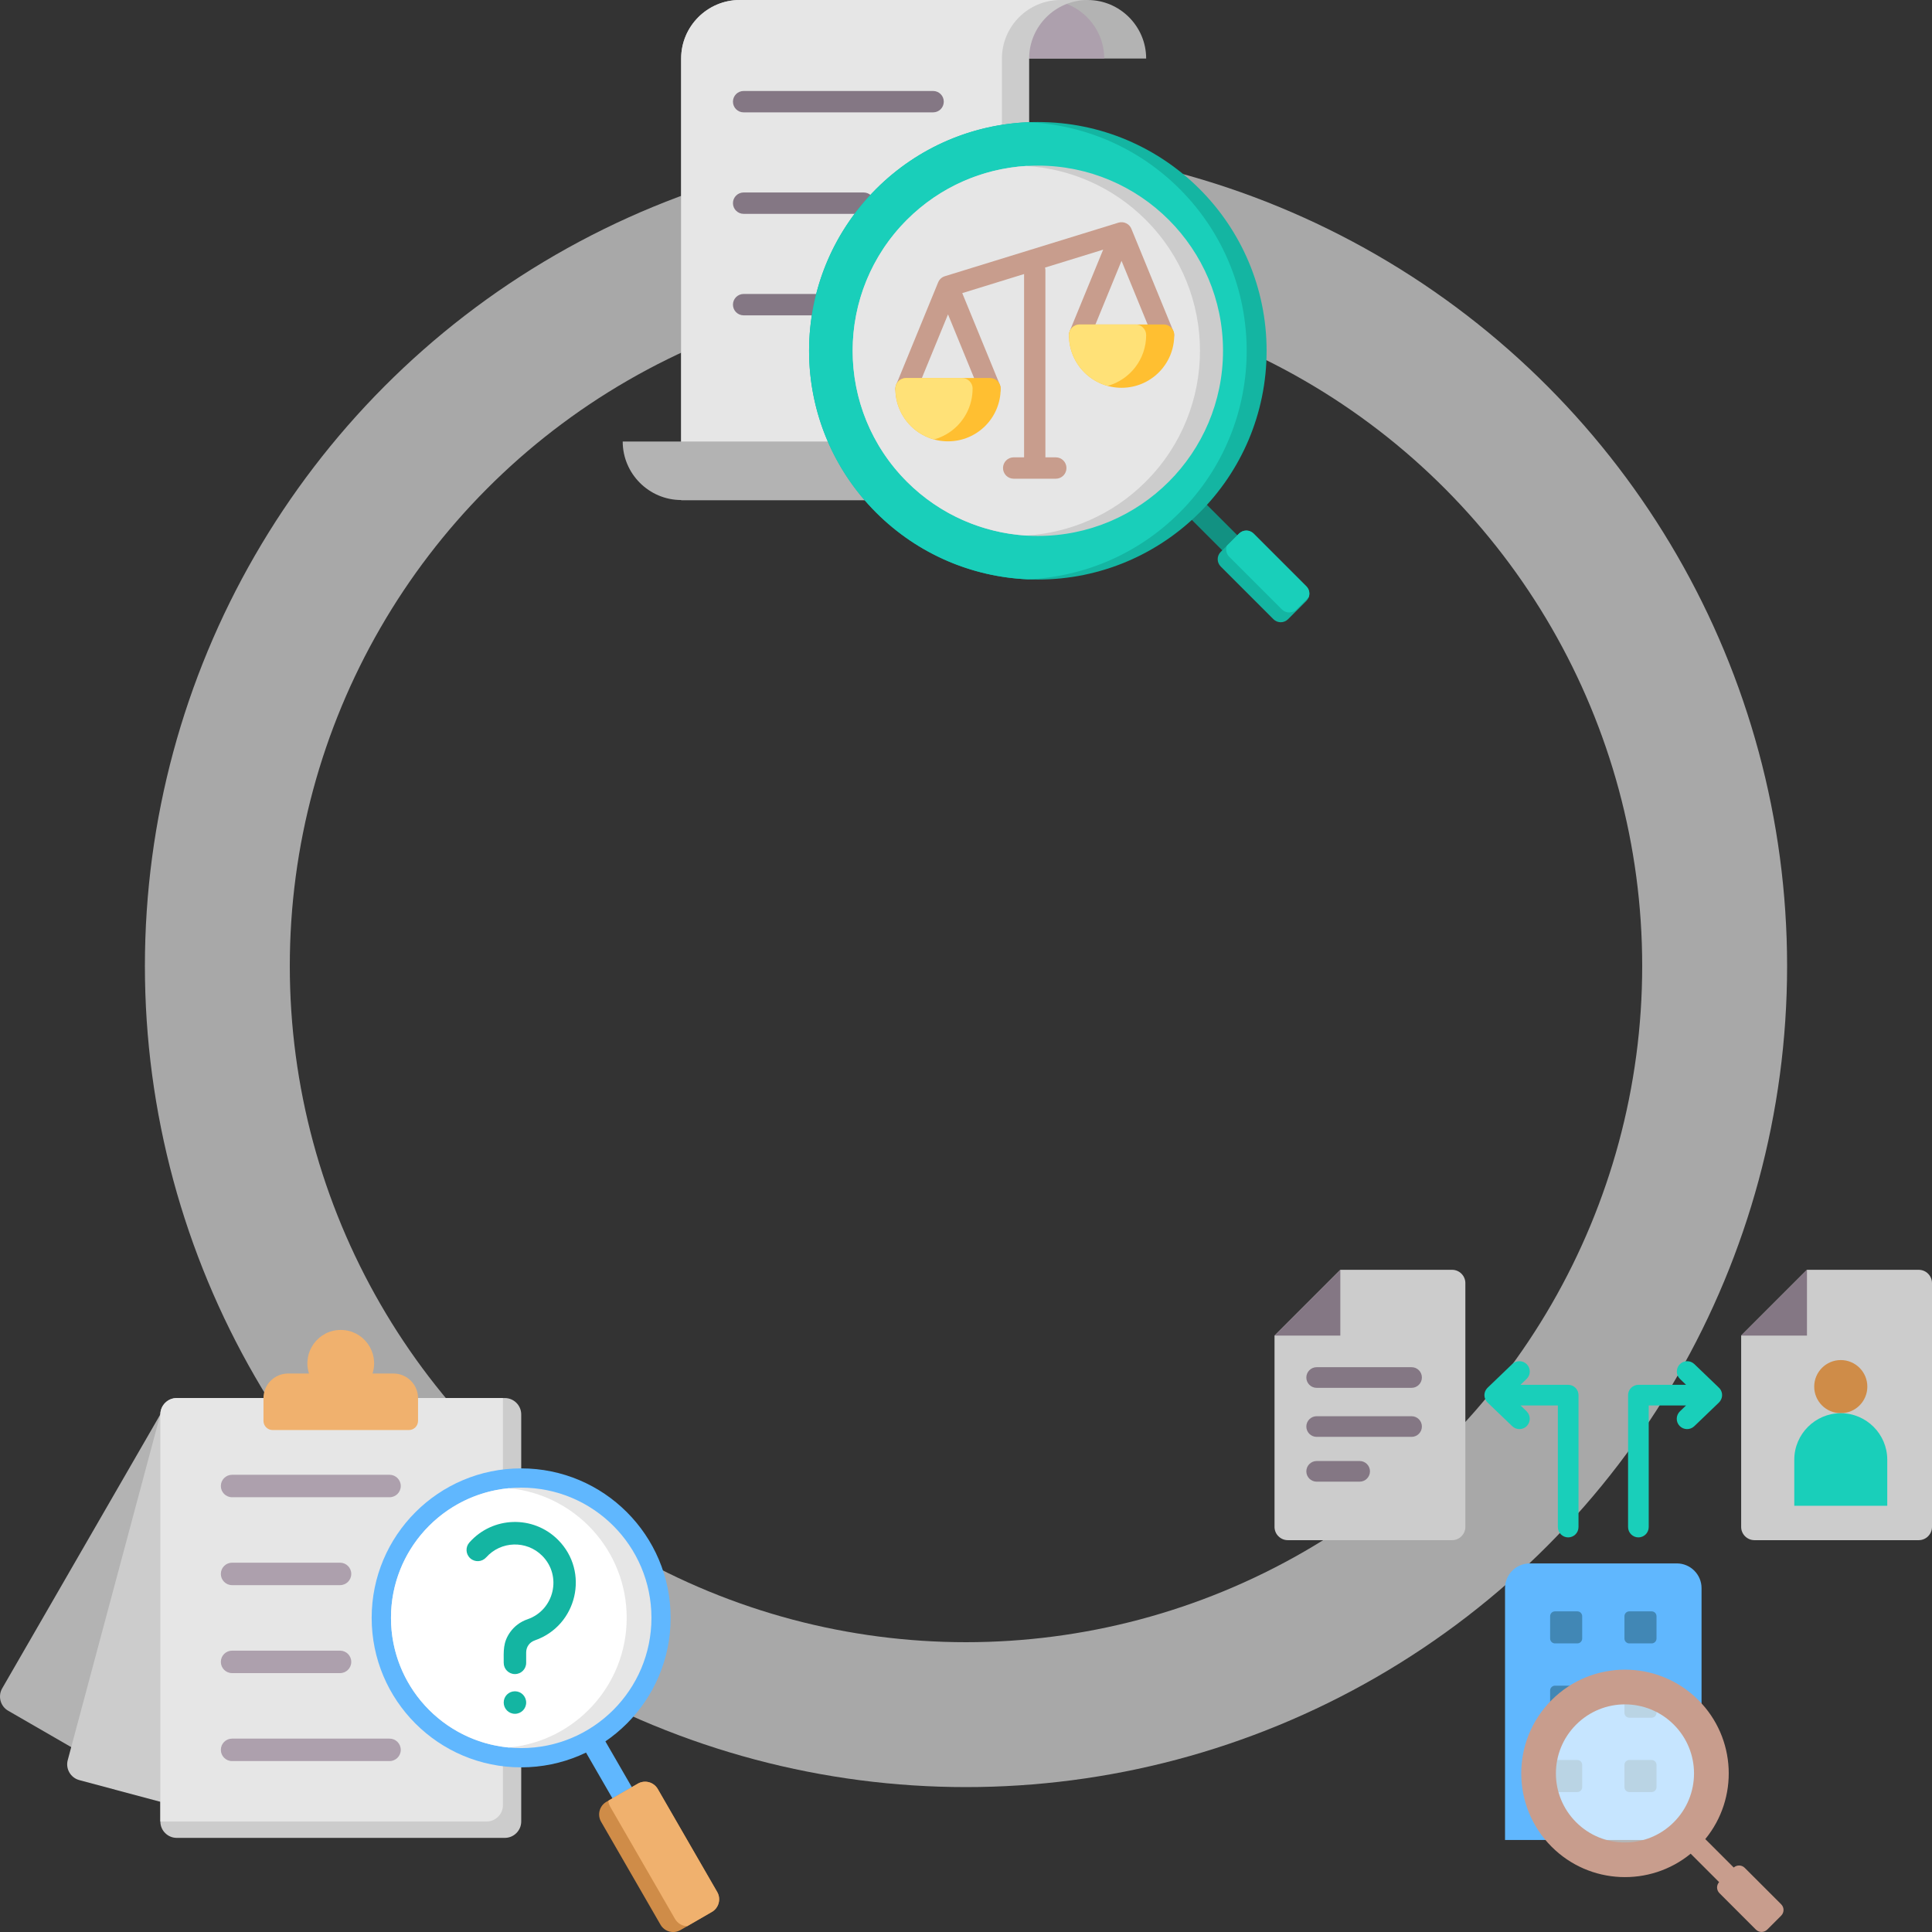
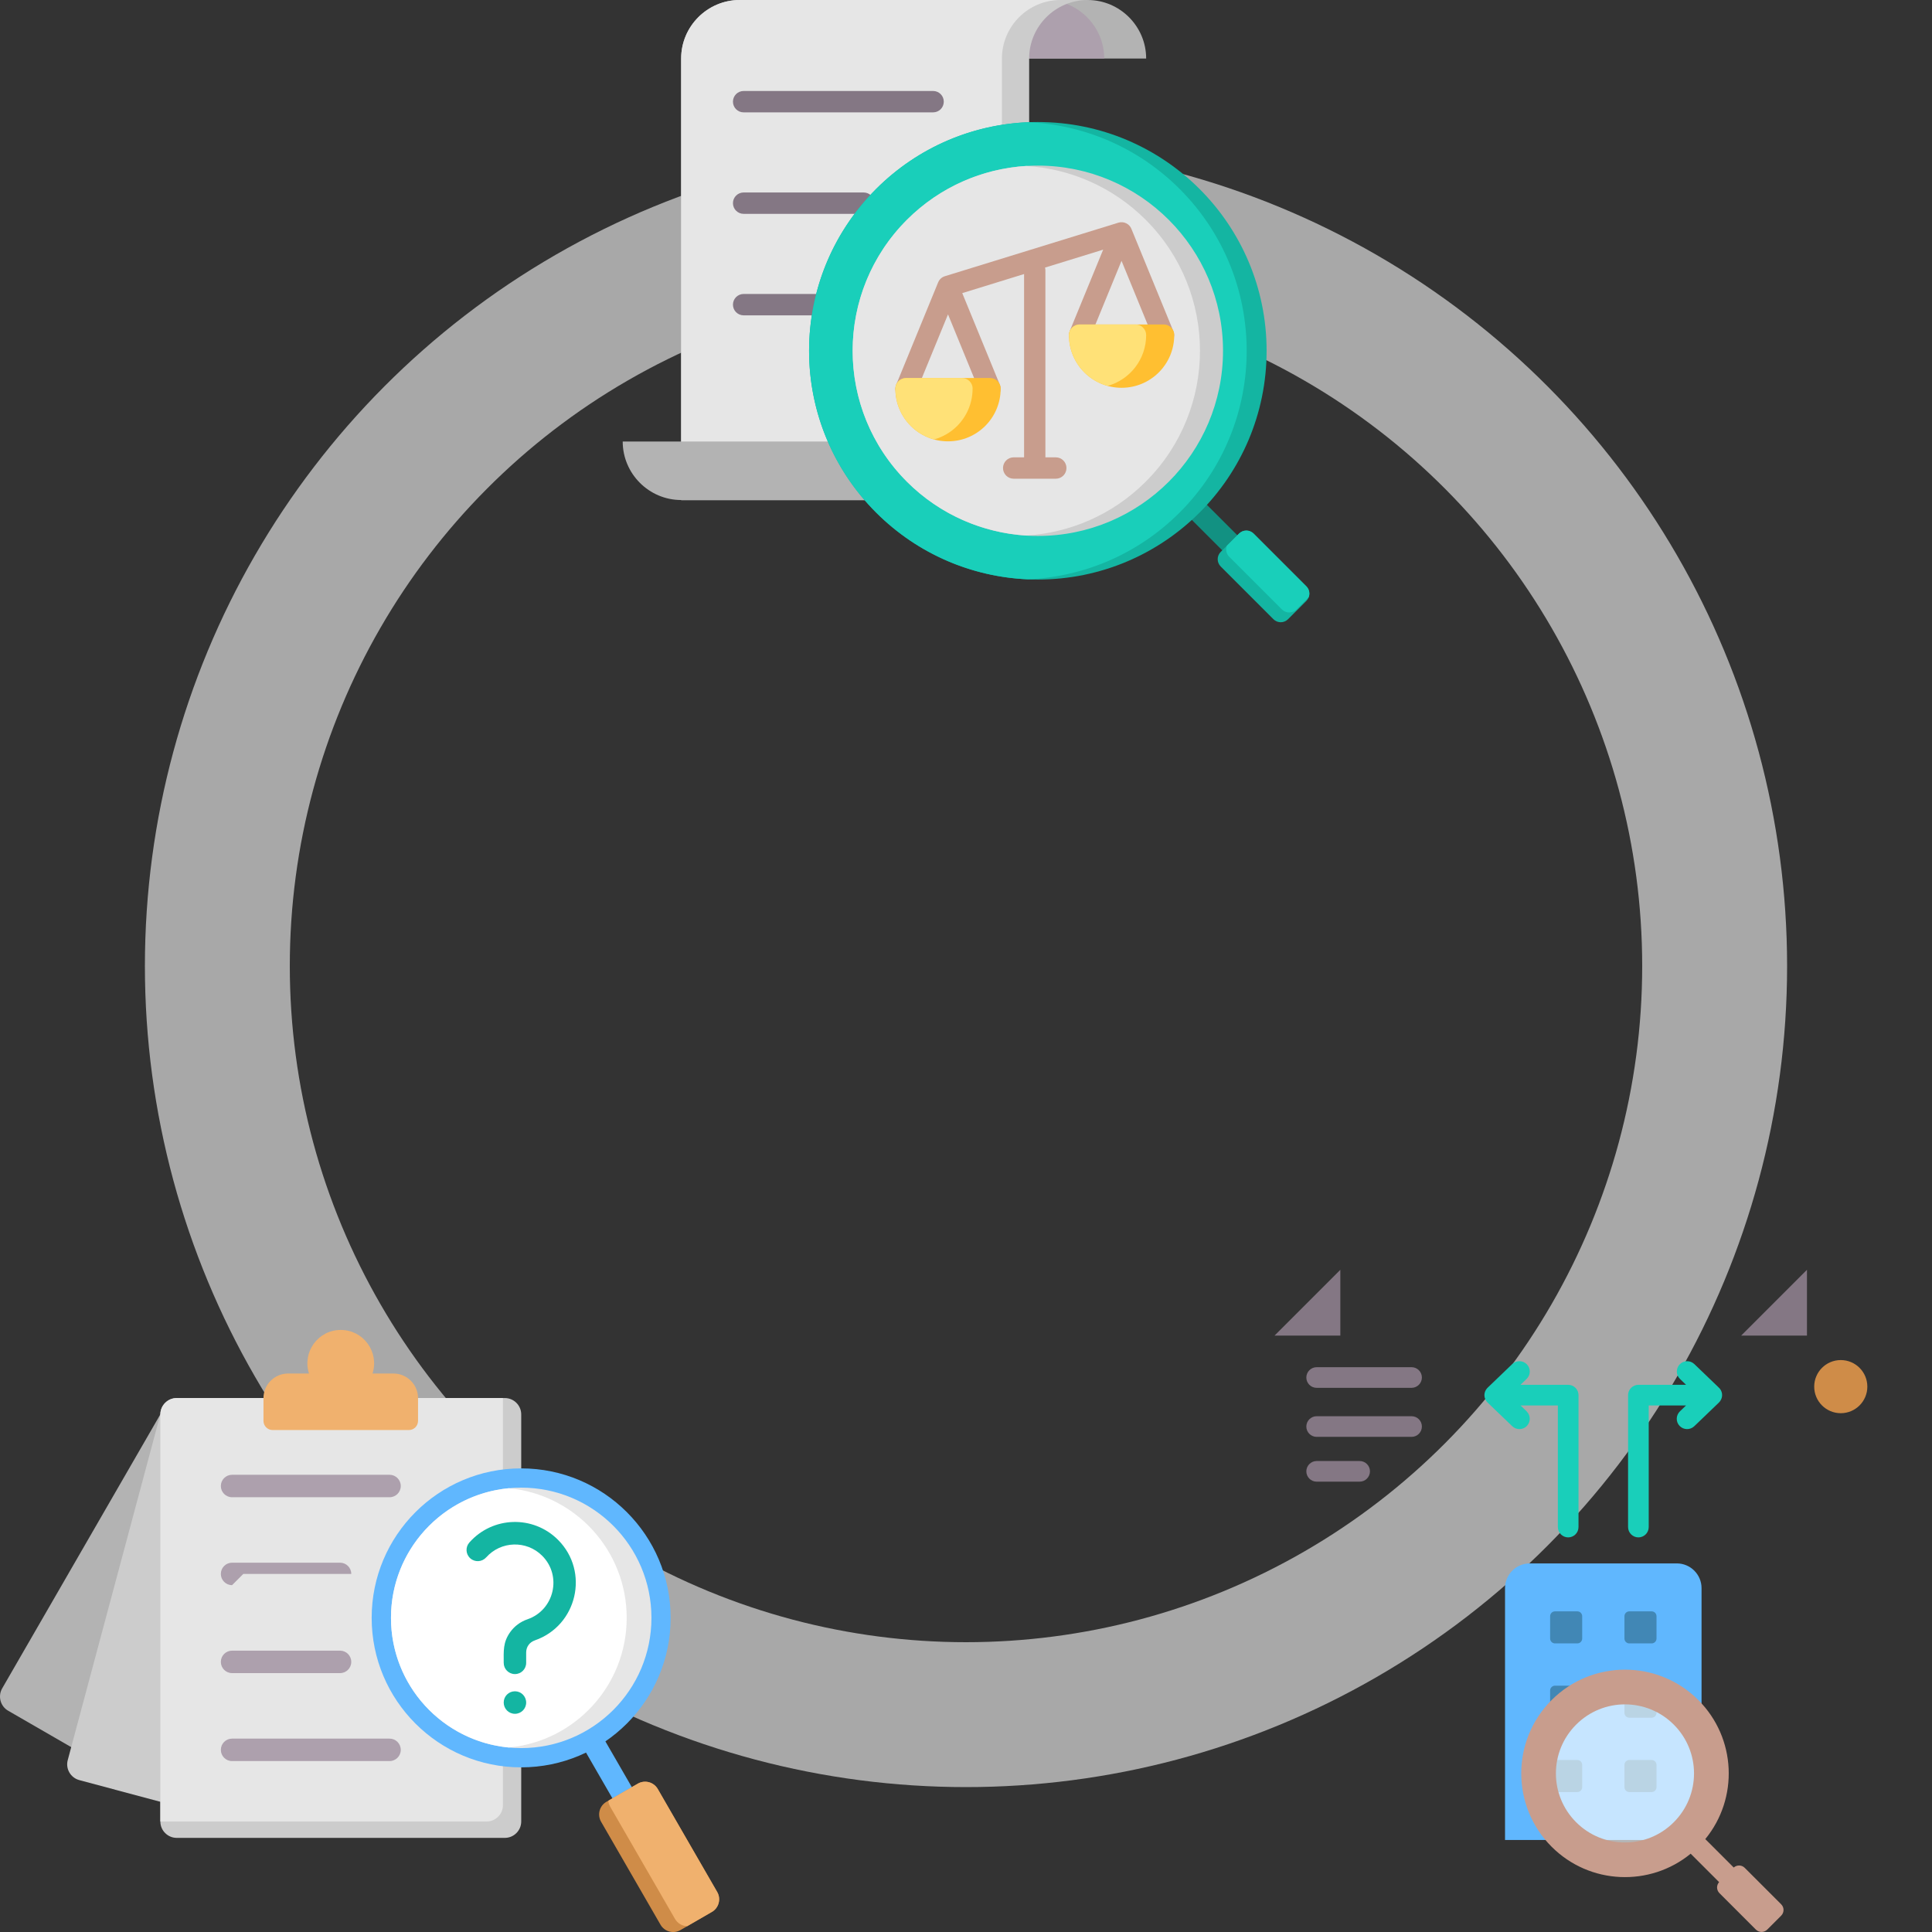
<svg xmlns="http://www.w3.org/2000/svg" id="_レイヤー_1" data-name="レイヤー 1" viewBox="0 0 320 320">
  <rect x="0" y="0" width="320" height="320" fill="#333333" stroke="none" />
  <defs>
    <style>
      .cls-1 {
        fill: #129182;
      }

      .cls-1, .cls-2, .cls-3, .cls-4, .cls-5, .cls-6, .cls-7, .cls-8, .cls-9, .cls-10, .cls-11, .cls-12, .cls-13, .cls-14, .cls-15, .cls-16, .cls-17, .cls-18, .cls-19, .cls-20, .cls-21 {
        stroke-width: 0px;
      }

      .cls-2 {
        fill: #f0b16e;
      }

      .cls-2, .cls-3, .cls-5, .cls-7, .cls-8, .cls-9, .cls-10, .cls-12, .cls-13, .cls-14, .cls-16, .cls-17, .cls-18, .cls-19, .cls-21 {
        fill-rule: evenodd;
      }

      .cls-3 {
        fill: #4187b5;
      }

      .cls-4, .cls-13 {
        fill: #14b5a2;
      }

      .cls-22 {
        fill: none;
        stroke: #a8a8a8;
        stroke-miterlimit: 10;
        stroke-width: 24px;
      }

      .cls-5, .cls-6 {
        fill: #e6e6e6;
      }

      .cls-7 {
        fill: #ffe177;
      }

      .cls-8, .cls-20 {
        fill: #60b7fe;
      }

      .cls-9 {
        fill: #ffbf31;
      }

      .cls-10 {
        fill: #ada0ad;
      }

      .cls-11, .cls-12 {
        fill: #ccc;
      }

      .cls-14, .cls-15 {
        fill: #fff;
      }

      .cls-15 {
        opacity: .64;
      }

      .cls-16 {
        fill: #c89d8d;
      }

      .cls-17 {
        fill: #19cfba;
      }

      .cls-18 {
        fill: #cf8c48;
      }

      .cls-19 {
        fill: #b3b3b3;
      }

      .cls-21 {
        fill: #847784;
      }
    </style>
  </defs>
  <circle class="cls-22" cx="160" cy="160" r="124" />
  <g>
    <path class="cls-19" d="M162.38,0h17.77c5.33,0,9.69,4.36,9.69,9.69h-27.46V0Z" />
    <path class="cls-10" d="M162.38,0h10.82c5.33,0,9.69,4.36,9.69,9.69h-20.5V0Z" />
    <path class="cls-12" d="M170.46,0h-47.95c-5.33,0-9.69,4.36-9.69,9.69v73.14h47.95c5.33,0,9.69-4.36,9.69-9.69V9.69c0-5.33,4.36-9.69,9.69-9.69h-9.69Z" />
    <path class="cls-5" d="M170.46,0h-47.95c-5.33,0-9.69,4.36-9.69,9.69v73.14h43.44c5.33,0,9.69-4.36,9.69-9.69V9.69c0-5.33,4.36-9.69,9.69-9.69h-5.18Z" />
    <path class="cls-19" d="M160.78,82.82h-47.95c-5.33,0-9.69-4.36-9.69-9.69h47.95c0,5.33,4.36,9.69,9.69,9.69Z" />
    <path class="cls-21" d="M123.17,18.61c-.98,0-1.77-.79-1.77-1.77s.79-1.77,1.77-1.77h31.38c.98,0,1.77.79,1.77,1.77s-.79,1.77-1.77,1.77h-31.38ZM123.17,52.23c-.98,0-1.77-.79-1.77-1.77s.79-1.77,1.77-1.77h19.87c.98,0,1.77.79,1.77,1.77s-.79,1.77-1.77,1.77h-19.87ZM123.17,35.42c-.98,0-1.77-.79-1.77-1.77s.79-1.77,1.77-1.77h19.87c.98,0,1.77.79,1.77,1.77s-.79,1.77-1.77,1.77h-19.87Z" />
    <rect class="cls-1" x="200.63" y="79.85" width="3.53" height="17.5" transform="translate(-3.37 169.07) rotate(-45)" />
    <circle class="cls-4" cx="171.9" cy="58.1" r="37.89" />
    <path class="cls-17" d="M145.11,31.3c6.98-6.98,16-10.66,25.14-11.06,9.14.4,18.16,4.08,25.14,11.06,14.8,14.8,14.8,38.79,0,53.59-6.98,6.98-16,10.66-25.14,11.06-9.14-.4-18.16-4.08-25.14-11.06-14.8-14.8-14.8-38.79,0-53.59Z" />
    <circle class="cls-11" cx="171.9" cy="58.1" r="30.67" />
    <path class="cls-5" d="M150.21,36.41c5.5-5.5,12.58-8.48,19.78-8.92,7.2.45,14.28,3.42,19.78,8.92,11.98,11.98,11.98,31.4,0,43.37-5.5,5.5-12.58,8.48-19.78,8.92-7.2-.45-14.28-3.42-19.78-8.92-11.98-11.98-11.98-31.4,0-43.37Z" />
    <path class="cls-13" d="M202.19,91.41l3.03-3.03c.67-.67,1.75-.67,2.42,0l8.73,8.73c.67.67.67,1.75,0,2.42l-3.03,3.03c-.67.67-1.75.67-2.42,0l-8.73-8.73c-.67-.67-.67-1.75,0-2.42Z" />
    <path class="cls-17" d="M203.2,90.4l2.02-2.02c.67-.67,1.75-.67,2.42,0l8.73,8.73c.49.49.62,1.2.39,1.81l-2.02,2.02c-.67.67-1.75.67-2.42,0l-8.73-8.73c-.49-.49-.62-1.2-.39-1.81Z" />
    <path class="cls-16" d="M151.7,65.05c-.37.9-1.4,1.33-2.3.96-.9-.37-1.33-1.4-.96-2.3l6.93-16.9c.19-.49.59-.9,1.13-1.06l28.75-8.87c.89-.27,1.84.2,2.16,1.06l6.93,16.9c.37.9-.06,1.93-.96,2.3-.9.37-1.93-.06-2.3-.96l-5.32-12.98-5.32,12.98c-.37.9-1.4,1.33-2.3.96-.9-.37-1.33-1.4-.96-2.3l5.54-13.49-9.63,2.97c.04.14.06.3.06.45v30.98h1.72c.98,0,1.77.79,1.77,1.77s-.79,1.77-1.77,1.77h-6.97c-.98,0-1.77-.79-1.77-1.77s.79-1.77,1.77-1.77h1.72v-30.36l-10.24,3.16,6.22,15.16c.37.9-.06,1.93-.96,2.3-.9.37-1.93-.06-2.3-.96l-5.32-12.98-5.33,12.98Z" />
    <path class="cls-9" d="M194.49,55.51c0,4.82-3.9,8.72-8.72,8.72s-8.72-3.9-8.72-8.72c0-.98.79-1.77,1.77-1.77h13.91c.98,0,1.77.79,1.77,1.77h0ZM165.74,64.38c0,4.82-3.9,8.72-8.72,8.72s-8.72-3.9-8.72-8.72c0-.98.79-1.77,1.77-1.77h13.91c.98,0,1.77.79,1.77,1.77Z" />
    <path class="cls-7" d="M183.44,63.92c-3.73-1.03-6.39-4.44-6.39-8.41,0-.98.79-1.77,1.77-1.77h9.25c.98,0,1.77.79,1.77,1.77,0,3.97-2.66,7.37-6.39,8.41h0ZM161.09,64.38c0,2.41-.98,4.59-2.55,6.17-1.05,1.05-2.37,1.83-3.84,2.24-1.47-.41-2.79-1.19-3.84-2.24-1.58-1.58-2.55-3.76-2.55-6.17,0-.98.79-1.77,1.77-1.77h9.25c.98,0,1.77.79,1.77,1.77Z" />
  </g>
  <g>
    <path class="cls-19" d="M33.85,302.11L1.35,283.35c-1.29-.74-1.73-2.41-.99-3.7l26.2-45.39,6.28,4.44,1.01,63.41Z" />
    <path class="cls-12" d="M33.82,300.38l-20.69-5.54c-1.44-.39-2.3-1.88-1.91-3.31l15.34-57.26,6.28,4.44.98,61.68Z" />
    <path class="cls-12" d="M29.27,231.56h54.35c1.49,0,2.71,1.22,2.71,2.71v67.43c0,1.49-1.22,2.71-2.71,2.71H29.27c-1.49,0-2.71-1.22-2.71-2.71v-67.43c0-1.49,1.22-2.71,2.71-2.71Z" />
    <path class="cls-5" d="M29.27,231.56h54.03v67.43c0,1.49-1.22,2.71-2.71,2.71H26.56v-67.43c0-1.49,1.22-2.71,2.71-2.71Z" />
    <path class="cls-2" d="M56.44,220.28c3.77,0,6.4,3.68,5.26,7.22h3.48c2.23,0,4.06,1.83,4.06,4.06v3.79c0,.83-.68,1.51-1.51,1.51h-22.58c-.83,0-1.51-.68-1.51-1.51v-3.79c0-2.23,1.83-4.06,4.06-4.06h3.48c-1.14-3.54,1.49-7.22,5.26-7.22Z" />
-     <path class="cls-10" d="M38.44,247.99c-1.03,0-1.86-.83-1.86-1.86s.83-1.86,1.86-1.86h26.08c1.03,0,1.86.83,1.86,1.86s-.83,1.86-1.86,1.86h-26.08ZM38.44,291.69c-1.03,0-1.86-.83-1.86-1.86s.83-1.86,1.86-1.86h26.08c1.03,0,1.86.83,1.86,1.86s-.83,1.86-1.86,1.86h-26.08ZM38.44,277.12c-1.03,0-1.86-.83-1.86-1.86s.83-1.86,1.86-1.86h17.88c1.03,0,1.86.83,1.86,1.86s-.83,1.86-1.86,1.86h-17.88ZM38.44,262.55c-1.03,0-1.86-.83-1.86-1.86s.83-1.86,1.86-1.86h17.88c1.03,0,1.86.83,1.86,1.86s-.83,1.86-1.86,1.86h-17.88Z" />
+     <path class="cls-10" d="M38.44,247.99c-1.03,0-1.86-.83-1.86-1.86s.83-1.86,1.86-1.86h26.08c1.03,0,1.86.83,1.86,1.86s-.83,1.86-1.86,1.86h-26.08ZM38.44,291.69c-1.03,0-1.86-.83-1.86-1.86s.83-1.86,1.86-1.86h26.08c1.03,0,1.86.83,1.86,1.86s-.83,1.86-1.86,1.86h-26.08ZM38.44,277.12c-1.03,0-1.86-.83-1.86-1.86s.83-1.86,1.86-1.86h17.88c1.03,0,1.86.83,1.86,1.86s-.83,1.86-1.86,1.86h-17.88ZM38.44,262.55c-1.03,0-1.86-.83-1.86-1.86s.83-1.86,1.86-1.86h17.88c1.03,0,1.86.83,1.86,1.86h-17.88Z" />
    <polygon class="cls-8" points="87.93 267.05 107.52 300.98 104.3 302.82 84.72 268.9 87.93 267.05" />
    <path class="cls-18" d="M100.45,298.43l5.19-3c1.15-.67,2.65-.27,3.31.89l9.84,17.05c.67,1.15.27,2.65-.89,3.31l-5.19,3c-1.15.67-2.65.27-3.31-.89l-9.84-17.05c-.67-1.16-.27-2.65.89-3.31Z" />
    <path class="cls-2" d="M100.76,298.25l4.88-2.82c1.15-.67,2.65-.27,3.31.89l9.84,17.05c.67,1.15.27,2.65-.89,3.31l-4.08,2.36c-.81-.03-1.59-.46-2.02-1.21l-10.73-18.58c-.18-.32-.29-.66-.31-1Z" />
    <circle class="cls-20" cx="86.32" cy="267.97" r="24.76" />
    <circle class="cls-6" cx="86.33" cy="267.97" r="21.57" />
    <path class="cls-14" d="M84.28,289.44c-10.95-1.03-19.52-10.25-19.52-21.47s8.57-20.44,19.52-21.47c10.95,1.03,19.52,10.25,19.52,21.47,0,11.22-8.57,20.44-19.52,21.47Z" />
    <path class="cls-13" d="M80.52,257.95c-.68.77-1.85.84-2.62.16s-.84-1.85-.16-2.62c3.85-4.35,10.56-4.57,14.68-.45,5.28,5.28,3.16,14.24-3.84,16.66-.88.31-1.43,1.07-1.43,2.02v1.7c0,1.03-.83,1.86-1.86,1.86s-1.86-.83-1.86-1.86c0-1.95-.15-3.38,1.08-5.1.69-.96,1.67-1.71,2.87-2.12,4.42-1.53,5.75-7.19,2.42-10.52-2.6-2.6-6.85-2.45-9.27.27h0ZM87.15,282c0,1.03-.83,1.86-1.86,1.86s-1.86-.83-1.86-1.87.83-1.86,1.86-1.86,1.86.83,1.86,1.87Z" />
  </g>
  <g>
    <g>
      <path class="cls-8" d="M253.37,258.95h24.37c2.25,0,4.09,1.84,4.09,4.09v41.72h-32.55v-41.72c0-2.25,1.84-4.09,4.09-4.09Z" />
      <path class="cls-3" d="M257.56,266.89h3.69c.45,0,.81.36.81.81v3.69c0,.45-.36.81-.81.81h-3.69c-.45,0-.81-.36-.81-.81v-3.69c0-.45.36-.81.81-.81h0ZM269.87,291.51h3.69c.45,0,.81.36.81.81v3.69c0,.45-.36.81-.81.81h-3.69c-.45,0-.81-.36-.81-.81v-3.69c0-.45.36-.81.81-.81h0ZM257.56,291.51h3.69c.45,0,.81.36.81.81v3.69c0,.45-.36.81-.81.81h-3.69c-.45,0-.81-.36-.81-.81v-3.69c0-.45.36-.81.81-.81h0ZM269.87,279.2h3.69c.45,0,.81.36.81.81v3.69c0,.45-.36.81-.81.81h-3.69c-.45,0-.81-.36-.81-.81v-3.69c0-.45.36-.81.81-.81h0ZM257.56,279.2h3.69c.45,0,.81.36.81.81v3.69c0,.45-.36.81-.81.81h-3.69c-.45,0-.81-.36-.81-.81v-3.69c0-.45.36-.81.81-.81h0ZM269.87,266.89h3.69c.45,0,.81.36.81.81v3.69c0,.45-.36.81-.81.81h-3.69c-.45,0-.81-.36-.81-.81v-3.69c0-.45.36-.81.81-.81Z" />
    </g>
    <g>
-       <path class="cls-12" d="M317.8,210.32h-18.51l-10.9,10.9v31.68c0,1.21.99,2.2,2.2,2.2h27.21c1.21,0,2.2-.99,2.2-2.2v-40.38c0-1.21-.99-2.2-2.2-2.2h0ZM240.51,210.32h-18.51l-10.9,10.9v31.68c0,1.21.99,2.2,2.2,2.2h27.21c1.21,0,2.2-.99,2.2-2.2v-40.38c0-1.21-.99-2.2-2.2-2.2Z" />
      <path class="cls-17" d="M252.85,233.76c.68.65.7,1.74.05,2.42s-1.74.7-2.42.05l-3.99-3.83c-.83-.74-.83-1.9,0-2.64l3.99-3.83c.68-.65,1.76-.63,2.42.05s.63,1.76-.05,2.42l-1.01.97h7.9c.95,0,1.71.77,1.71,1.71v21.85c0,.95-.77,1.71-1.71,1.71s-1.71-.77-1.71-1.71v-20.14h-6.18l1.01.97h0ZM284.61,229.76c.8.66.86,1.87,0,2.64l-3.99,3.83c-.68.65-1.76.63-2.42-.05s-.63-1.76.05-2.42l1.01-.97h-6.18v20.14c0,.95-.77,1.71-1.71,1.71s-1.71-.77-1.71-1.71v-21.85c0-.95.77-1.71,1.71-1.71h7.9l-1.01-.97c-.68-.65-.7-1.74-.05-2.42s1.74-.7,2.42-.05l3.99,3.83Z" />
      <path class="cls-18" d="M304.89,225.27c2.43,0,4.4,1.97,4.4,4.4s-1.97,4.4-4.4,4.4-4.4-1.97-4.4-4.4c0-2.43,1.97-4.4,4.4-4.4Z" />
-       <path class="cls-17" d="M304.89,234.07c4.24,0,7.7,3.47,7.7,7.7v7.63h-15.4v-7.63c0-4.24,3.47-7.7,7.7-7.7Z" />
      <path class="cls-21" d="M222,210.32l-10.9,10.9h10.9v-10.9h0ZM299.29,210.32l-10.9,10.9h10.9v-10.9Z" />
      <path class="cls-21" d="M218.08,229.87c-.95,0-1.71-.77-1.71-1.71s.77-1.71,1.71-1.71h15.72c.95,0,1.71.77,1.71,1.71s-.77,1.71-1.71,1.71h-15.72ZM218.08,237.99c-.95,0-1.71-.77-1.71-1.71s.77-1.71,1.71-1.71h15.72c.95,0,1.71.77,1.71,1.71s-.77,1.71-1.71,1.71h-15.72ZM218.08,245.41c-.95,0-1.71-.77-1.71-1.71s.77-1.71,1.71-1.71h7.12c.95,0,1.71.77,1.71,1.71s-.77,1.71-1.71,1.71h-7.12Z" />
    </g>
    <circle class="cls-15" cx="269.19" cy="293.98" r="13.69" />
    <path class="cls-16" d="M257,281.58c6.71-6.71,17.59-6.71,24.3,0,6.3,6.3,6.69,16.28,1.15,23.03l4.71,4.71c.52-.46,1.32-.45,1.82.05l6.04,6.04c.52.52.52,1.36,0,1.88l-2.31,2.31c-.52.52-1.36.52-1.88,0l-6.04-6.04c-.5-.5-.52-1.3-.05-1.82l-4.71-4.71c-6.75,5.53-16.73,5.15-23.03-1.15-6.71-6.71-6.71-17.59,0-24.3h0ZM261.06,285.65c-4.47,4.47-4.47,11.7,0,16.17,4.47,4.47,11.7,4.47,16.17,0,4.47-4.47,4.47-11.7,0-16.17-4.47-4.47-11.7-4.47-16.17,0Z" />
  </g>
</svg>